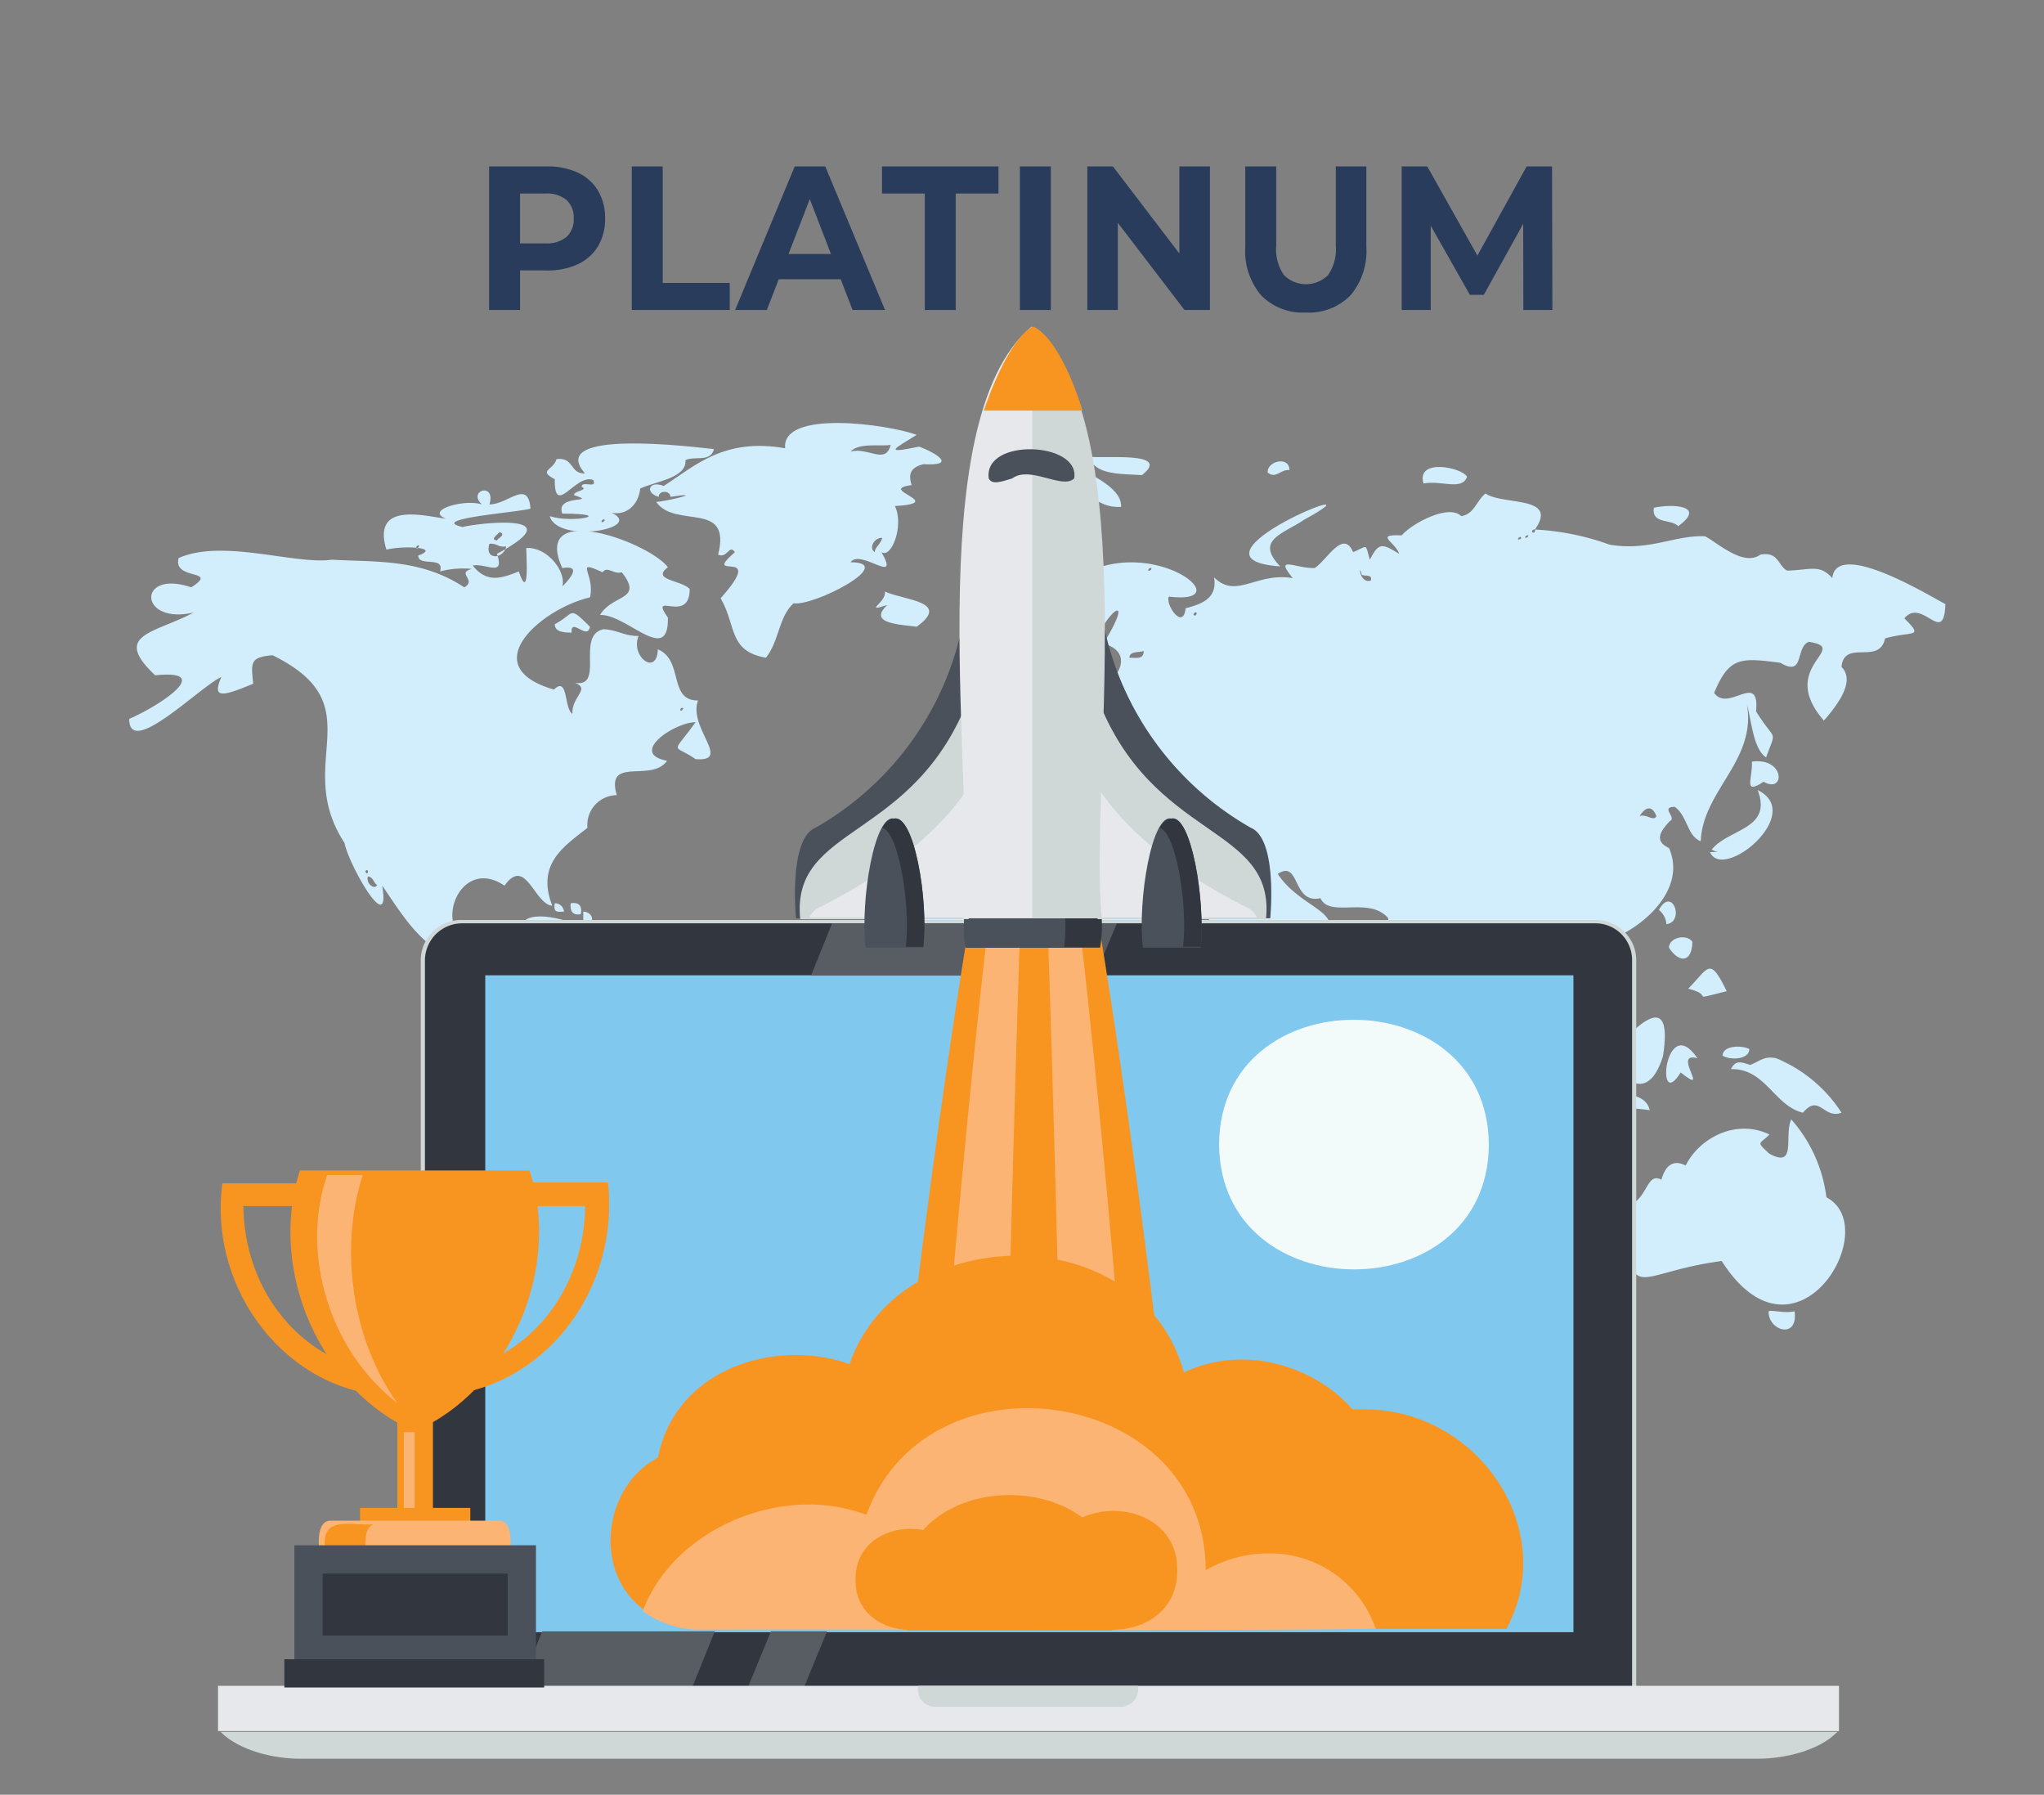
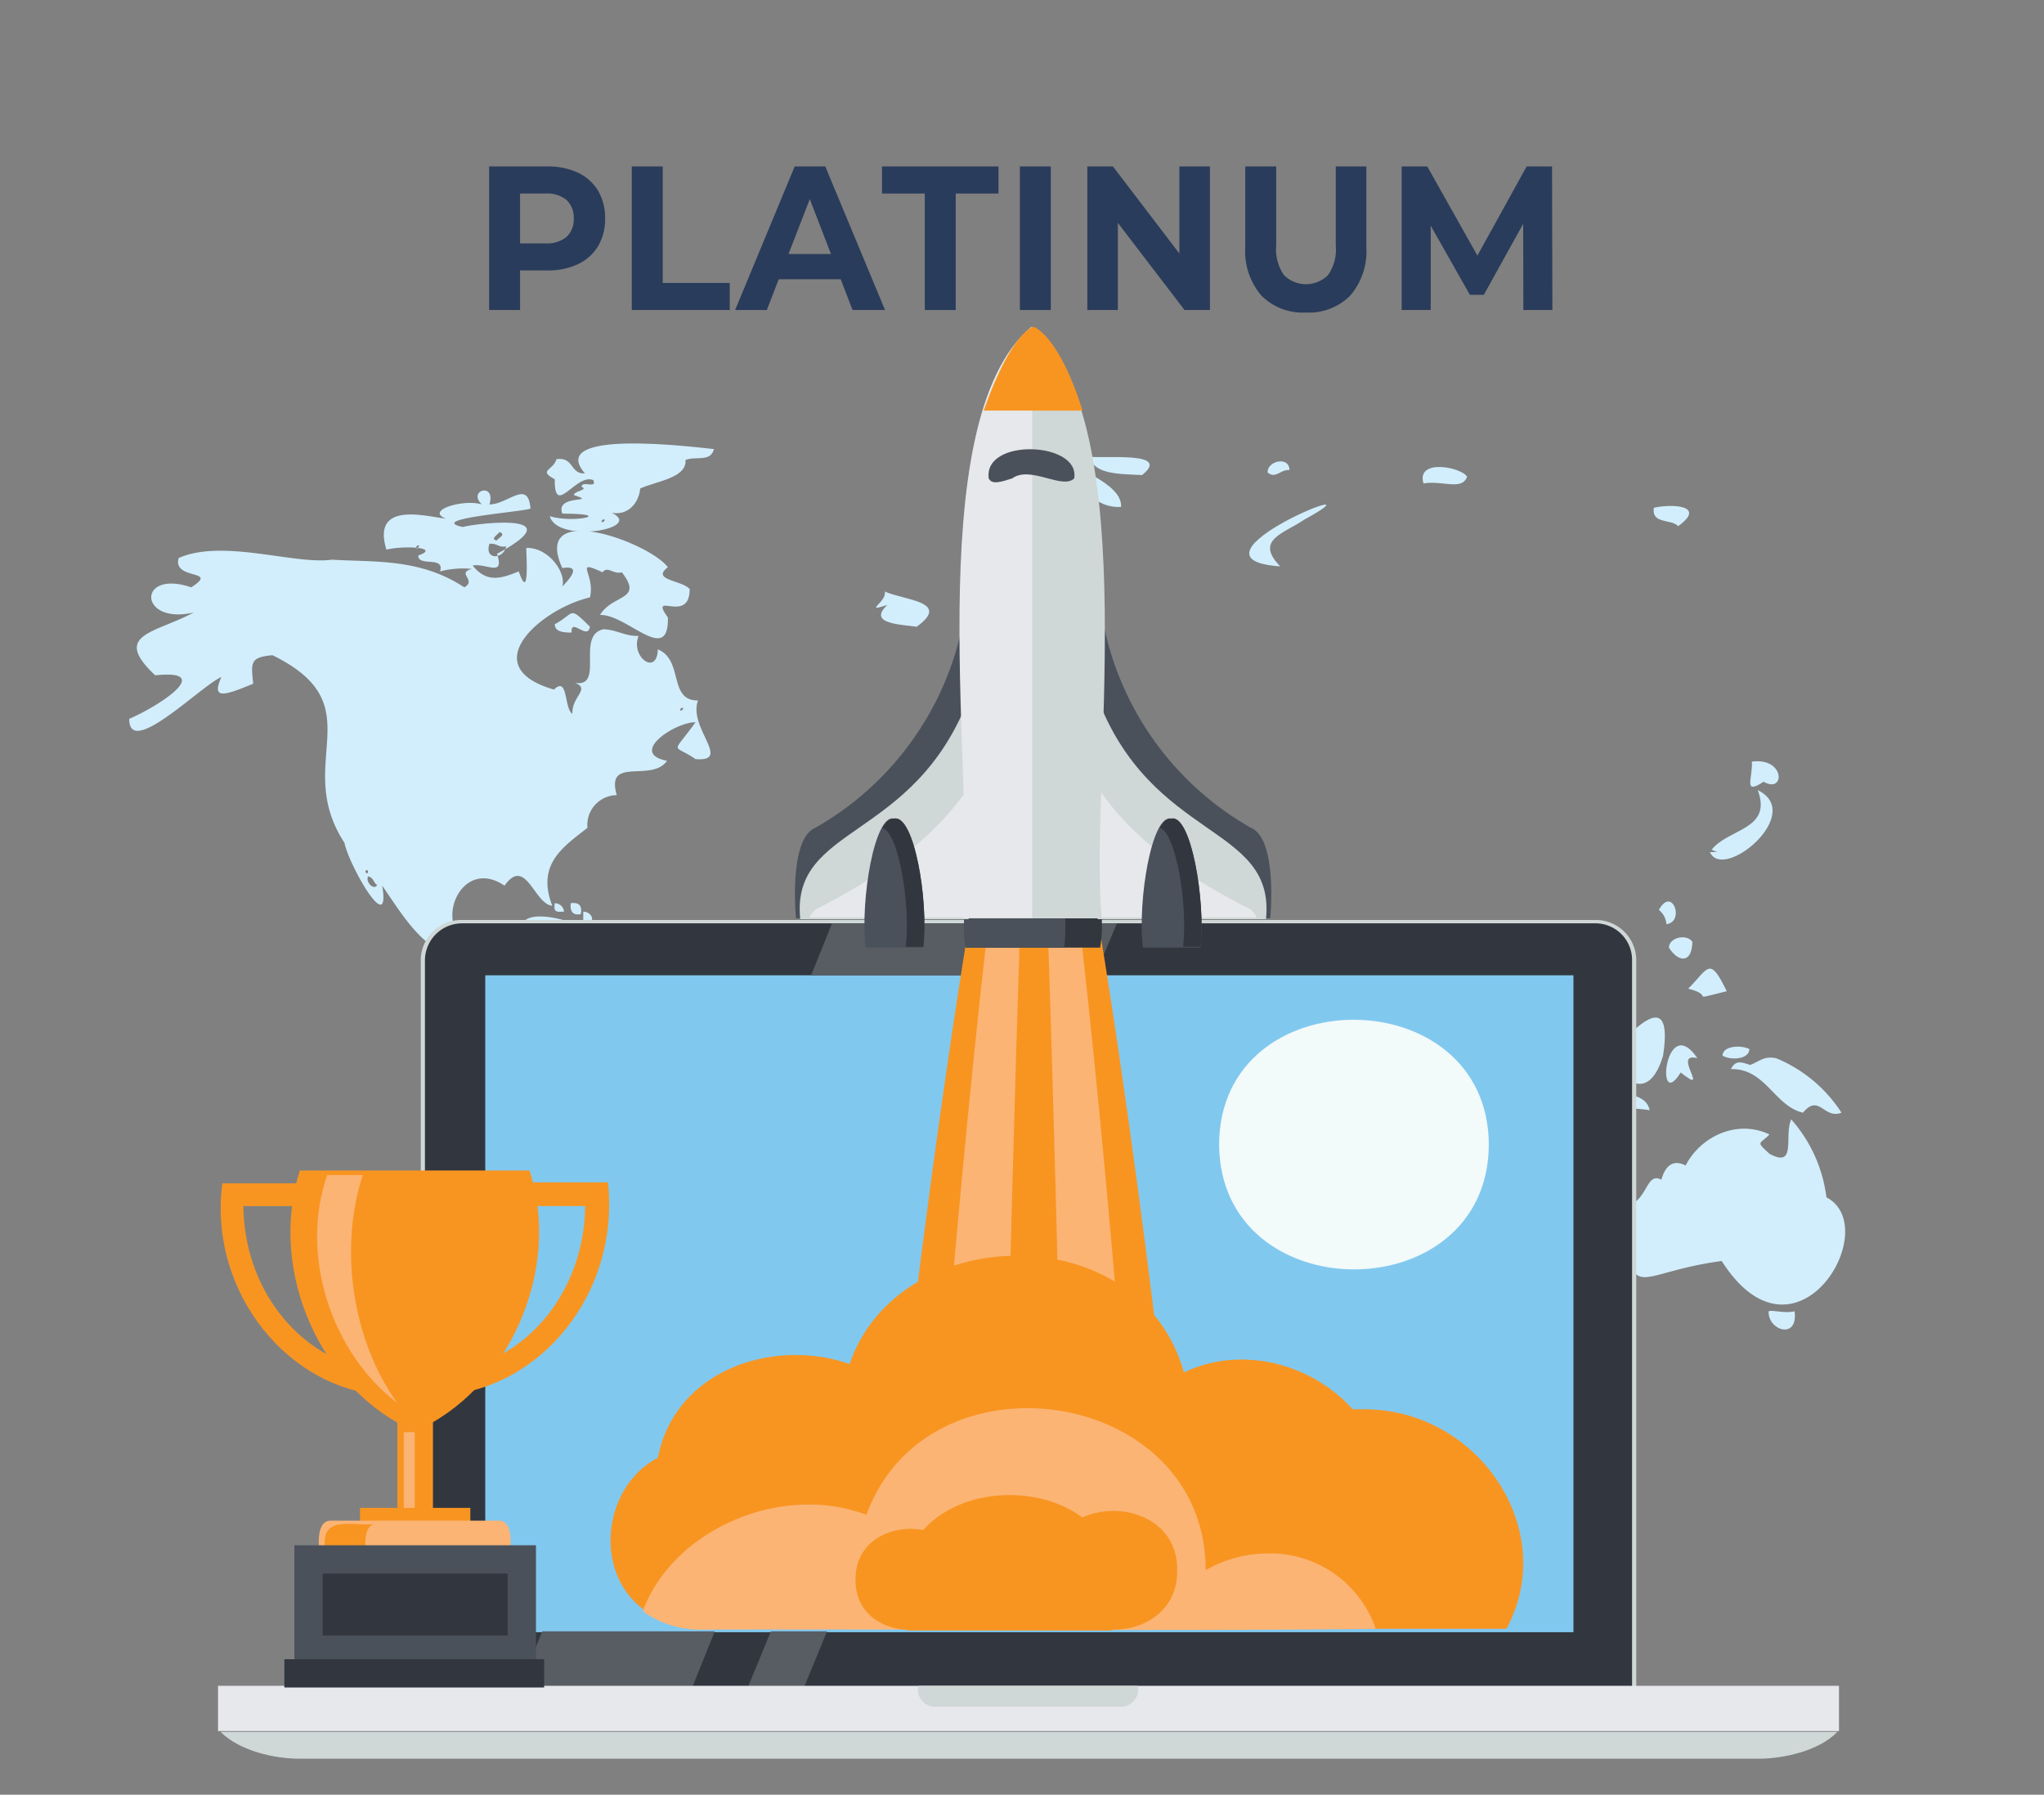
<svg xmlns="http://www.w3.org/2000/svg" viewBox="0 0 244 214.2">
  <rect x="0" y="0" width="244" height="214.2" fill="#808080" stroke="none" />
  <defs>
    <style>.a{fill:#d2eefc;}.b{fill:#cfd7d7;}.c{fill:#32373f;}.d{fill:#81c8ef;}.e{fill:#e7e8eb;}.f{fill:#585d63;}.g{fill:#f2fafa;}.h{fill:#f89521;}.i{fill:#fbb474;}.j{fill:#4a515b;}.k{fill:#2a3c5b;}</style>
  </defs>
-   <path class="a" d="M101.527,67.1c1.215-1.666,6,2.893,3.7-1.2,1.171.806,2.727-3.173,1.6-5.5,6.377-.381-2.316-1.974,2-2.5-.451-1.359-.081-2.134,1.4-2.5,4.071.225,1.535-1.318-.5-2.1-4.507.948-2.835.194-.3-1.4-3.343-1.246-16.168-3.062-15.7,1.6-7.335-1.285-10.786,2.122-14.5,4.5-1.757-.705-2.3.791-.6,1.3,0-.8,1.4-.8,1.4,0,4.383-.674-.337.529-1.7.6,2.287,3.273,9.045-.249,7.4,6.3,1.1.5,1.3-1.3,2-.3-4.228,3.688,4.01-.9-1.7,5.5,1.909,3.32.907,6.3,5.4,7.1,1.606-2,1.5-4.855,3.3-6.5C97.166,72.384,107.2,67.145,101.527,67.1Zm2.9-1.2c-.8-.5,0-1.8.9-1.7C105.027,65.1,104.427,65.3,104.427,65.9Zm1.9-12.8c-.616,2.418-2.7.223-4.8.8C102.527,52.8,105.127,53.3,106.327,53.1Z" />
  <path class="a" d="M66.227,57.2c-.077,4.669,2.529-.781,4.6.1.5,1.1-1.4,0-1.4.8.9.4-1,.5-.9,1,3.032.977-2.313-.166-1.4,2.2,6.555.009,1.225,1.21-1.5.3.91,3.331,11.362,1.507,7.4-.4,1.819.342,3.2-1,3.4-2.9,1.883-.856,5.6-1.268,5.4-3.4,1.2-.5,3,.3,3.4-1.3-2.633-.283-20.073-2.449-15.4,2.9-1.8.1-1.3-2-3.4-1.7C66.063,56.16,64.165,56.1,66.227,57.2Zm5.9,4.8c.2.1-.2.4-.3.3C71.727,62.1,72.127,61.9,72.127,62Z" />
  <path class="a" d="M136.327,56.7c3.628-2.882-4.628-1.929-6.3-2.2C130.629,56.656,133.56,56.55,136.327,56.7Z" />
  <path class="a" d="M125.127,57.9c-.82,2.708,1.114.43,2.6.4-2.277,2.4-.6,3.319,2,3.7.915-4.321.576-1.333,4.1-1.5.151-2.534-4.535-4.135-6.2-5.4-.9.4.5,1.4-.3,1.7C126.266,54.107,121.9,55.928,125.127,57.9Z" />
  <path class="a" d="M153.927,56.1c0-1.7-2.7-1.1-2.6.3C152.327,57.2,152.827,56,153.927,56.1Z" />
  <path class="a" d="M169.927,57.7c2.2-.4,4.6.9,5.2-.8C174.485,55.753,169.025,54.676,169.927,57.7Z" />
-   <path class="a" d="M227.327,73.8c2.161-2.564,4.723,3.434,4.9-1.7-1.641-.835-13-7.842-13.5-3.1-1.529-1.73-2.643-.949-5.4-.9-1.1-.6-1-2.3-3.2-1.9-2.019,1.475-5.171-1.484-6.6-2.2-3.646-.144-6.657,1.813-11.4,1a30.68,30.68,0,0,0-8.9-1.8c2.885-4.088-3.826-2.86-5.9-4.3-1.081.853-1.327,2.465-2.9,2.7-1.419-1.464-5.786.789-7.1,2.3-3.326-.149-.783.758-.3,2.2-2.037-1.243-2.426-1.4-3.5.7-.606-1.988-.147-1.688-2-.9-1.192-2.813-3.158,1.02-4.6,1.9-2.269.058-4.89-1.585-2.6,1.2-4.342-.741-6.754,2.563-9.4-.1.437,2.568-1.545,3.2-3.4,3.7-.249,2.664-2.432-.369-2-1.4,10.393,1.286-6.325-11.07-15.2,1.9-1.682,1.97-4.485,6.8.3,7.6-1.458,1.344-.906,1.489-.5,2.7-3.2-.243-3.219,2.493-5.2,3.6-.743,1.267-3.584.986-4,2.5,5.121,1.152,2.726,4.417-2.1,3.5-2.419,5.451,5.826,8.845,6.3,2.1,3.279-3.149,5.429-3.409,5.5,1.6,2.1.46.259-4.293.9-2.9,6.53,3.113.552,2.631,3.5,4.6-.3-1.553,2.5-1.639.8-2.7.5-.9,1,.9,1.4,0-.8-1.4-4.3-1.7-3.4-3.7,3.811,1.558,6.223,12.051,6.9,3.7,1.2.75,1.293,5.466,5.2,3.2.9.4-.8,1.4.6,1.4,2.254-3.787,1.512,1.775,0,2.7-5.028-2.66-14.34,3.13-14.3-4.7-13.749-2.731-27.03,17.617-12.2,25.3,2.119-.345,3.925-.184,5.7-1.7,1.131,1.9,3.248,1.191,5.2,1-1.409,6.371,3.944,10.813,1.1,17.4,5.848,24.116,19.994,3.366,19.8-9.9.486-3.07,13.144-14.282,4.8-12.5-4.321.077-7.477-6.974-8-10.7,3.865,4.868,4.555,12.319,12,7.6,8.812-5.979,1.255-5.4-2.1-10.5,2.7-1.772,1.682,3.641,5.1,2.9,1.1,2.416,5.834-.288,8.1,2.4-.306,1.657,4.734,6.506,4.5,10.2,4.236,1.318,5.421-15.117,11.3-7.1-1.228,2.145,1.29,1.639,2.6,2.1.393,3.54.493,8.138,5.4,10.2-.475-3-7.191-10.521-.5-6.2,1.481,3.62,6.019-4.833,2.1-5.4-.863-2.474-1.09-2.152,1.4-1.4,3.858-1.514,8.832-6.015,6.7-10.8-2.07-.92-.623-2.387.1-3.2.9-.4-1.2-1.7.6-1.7,1.546,1.121,1.451,3.462,3.1,4.1.24-6.09,6.71-9.631,5.5-16.4.572,2.088.766,5.377,2.3,6.4,1.258-3.539,1.187-1.647-1.2-5.5.456-4.878-3.306.194-5-2.2,1.808-4.393,3.255-4.185,7.9-3.6,2.946,1.759,1.743-1.845,3.4-2.5,5.1.791-3.861,2.913,1.8,9.4,1.76-2.015,3.752-4.763,2.1-6.4.329-3.379,4.507-.153,5.2-3.4C228.125,75.265,229.811,76.238,227.327,73.8Zm-95.6,3c7.031,2.029-5.931,11.685-5.9,3.1,1.9,4.543,5.971,1.911,4.5-2.4C132.164,72.6,135.628,70.456,131.727,76.8Zm3.1,1.7c0-.8,1.1-.6,1.7-.8C136.527,78.7,135.727,78.5,134.827,78.5Zm2.3-10.4c-.2-.1.2-.4.3-.3C137.527,68,137.127,68.2,137.127,68.1Zm5.1,38.7c-.2-.1.2-.4.3-.3C142.727,106.5,142.327,106.8,142.227,106.8Zm.3-33.4c-.2-.1.2-.4.3-.3C142.927,73.3,142.627,73.6,142.527,73.4Zm21.1-4.1c-1.411.365-1.424-2.243-1.1-.8C162.627,68.9,163.927,68.4,163.627,69.3Zm17.6-4.9c-.1-.1.2-.4.3-.3C181.727,64.3,181.327,64.4,181.227,64.4Zm.9-.2c-.2-.1.2-.4.3-.3S182.227,64.2,182.127,64.2Zm.8-.7c-.2-.1.2-.4.3-.3C183.327,63.5,183.027,63.7,182.927,63.5Zm12.8,33.9c.776-1.229,1.538-1.212,2,0C197.427,98.1,196.527,97.1,195.727,97.4Z" />
  <path class="a" d="M94.627,128.9c-2.622-.691-7.639-1.8-10.3-3.2.9-1.3-.9-4.7-3.4-3.4-2.115-3.973-6.446-2.71-8.6-5.8-2.35.529-3.888.042-6.2,3-1.195-3.387-4.467,2.558-3.1-4.7-3.051-1.4-3.446-.375-2.5-4.4-2.363-.244-3.027.213-4,2.2-5.082-1.289-1.812-10.626,3.7-6.9,2.531-3.573,3.547,2.218,5.7,2.4-1.946-5.018,1.413-7.092,4.2-9.3a3.554,3.554,0,0,1,3.5-3.9c-1.369-4.717,4.137-1.441,6-4.1-4.67-.9.99-4.634,3.4-4.6-2.88,4.027-2.777,2.481,0,4.4,4.421.351-.918-3.741.3-7-3.582.037-1.686-4.822-4.8-6.1-.09,3.239-3.3.895-2.3-1.6-1.712.025-2.568-.747-4.2-.8-3.324.762.2,6.965-3.4,6.4,1.91.73-.382,1.574-.3,3.7-1.02-.7-.488-4.561-2.2-2.9-9.568-2.759-1.448-9.684,4.3-11,.661-2.812-2.032-4.618,1.5-3,.6-.8,1.3.3,2.3,0,2.638,3.382-1.093,2.578-2.6,5.1,3.18-.133,8.229,6.1,8.1.3-2.366-3.325,2.616.891,2.6-3.4-.965-1.068-4.635-1.053-2.6-2.6-2.3-3.043-16.332-8.065-12.6.1,2.382-.387.88,1.294,0,2.2.489-1.737-1.737-4.717-4.3-4.6-.026.681.424,6.643-.9,2.8-2.138.867-3.828,1.388-5.5-.7,1.592-.33,3.854,1.464,2.9-1.4,9.265-4.97-2.213-3.692-4.1-3.2-4.362-.981,6.993-1.784,8.1-2.2-.284-3.562-2.695-.484-4.9-.5.807-2.713-2.691-1.644-.9,0-2.18-.677-6.834.716-4.3,1.7-2.215-.221-8.912-2.2-7.1,3.7,2.05-.515,6.568-.281,3.8.7,0,1.4,3.2,0,2.6,1.9a10.737,10.737,0,0,1,3.8-.3c-1.9.509.636,1.324-.9,2.2-5.235-3.445-10.479-2.991-15.8-3.3-4.463.623-13-2.531-18.3-.2-.754,2.724,4.957,1.29,1.5,3.5-6.5-2.217-6.32,4.539.3,3-4.671,2.511-9.825,2.581-4.6,7.5,7.011-.739.864,3.464-3.1,5.2-.022,4.77,8.486-3.887,11-5-1.154,2.638.115,2.337,3.8.8-.258-2.52-.41-3.155,2.3-3.4,12.287,6.021,2.293,12.757,8.6,22.4.484,2.585,5.554,11.5,4.5,5.1,3.7,5.428,5.484,8.707,14,10.6,1.508,1.536,3.806,5.036,5.7,3,1.353,3.2-1.275,6.841-.8,9.8,3.15.855-1.626,3.718,3.2,4.9.009,3.877,5.476,4.2,4.3,9.8-.358,6.37-3.516,20.316,3.2,24.1,4.908.177,1.824-.524.6-2.8-.07-1.783,1.7-2.142,2-3.4-2.173-1.516,1.9-4.28-.9-5.4,2.436-.029,2.8-2.815,5.5-2.9-.676-3.25-.357-2.428,2.3-3,2.469-2.909,2.233-7.831,6.8-8.5C91.318,136.023,97.631,132,94.627,128.9Zm-13.1-44.4c.1.1-.2.4-.3.3C81.127,84.6,81.427,84.4,81.527,84.5Zm-21.9-21c.9.3-.3.8-.3,1C58.427,64.4,59.427,63.8,59.627,63.5Zm-1.2,1.4c.9-.1,1.1.5,2,.3C60.108,66.783,57.793,66.877,58.427,64.9Zm-8.7.5c-.2-.1.2-.4.3-.3C50.027,65.3,49.727,65.6,49.727,65.4Zm-6.1,38.6c.1-.3.3-.1.3,0C43.927,104.4,43.627,104.2,43.627,104Zm.3.6c.7.1.7.9,1.1,1C44.727,106.3,43.627,105.4,43.927,104.6Z" />
  <path class="a" d="M152.827,67.6c-3.078-3.159.352-3.88,2.9-5.6C166.451,56.112,139.729,66.69,152.827,67.6Z" />
  <path class="a" d="M200.327,62.8c3.4-2.453-.625-2.706-2.9-2.2C197.127,62.6,199.527,61.9,200.327,62.8Z" />
  <path class="a" d="M109.427,74.8c4.2-3.035-1.564-3.155-3.8-4.2.258,1.265-2.683,2.55.3,1.6C103.422,74.521,107.8,74.537,109.427,74.8Z" />
  <path class="a" d="M70.427,74.8c-2.628-2.593-1.74-1.607-4.2-.3,0,.9,1,1,2,1C68.127,73.6,70.127,76.5,70.427,74.8Z" />
  <path class="a" d="M120.627,84.5c-1.686-1.6-3.256-4.33-2.2-5.8-2.822-.749-3.674,4.3-1.2,4.4-2.932,3.019.351,2.111-2.2,4.2C118.056,86.882,119.27,87.53,120.627,84.5Z" />
  <path class="a" d="M112.927,85.5c2.427.453,3.4-3.2.9-2.9C113.285,83.556,111.776,84.129,112.927,85.5Z" />
  <path class="a" d="M210.527,93.3c2.588,1.491,2.606-2.94-1.4-2.4C209.261,92.83,208.012,94.965,210.527,93.3Z" />
  <path class="a" d="M204.127,101.7c1.553,3.576,11.431-4.6,5.7-7.4,1.779,4.723-3.455,4.551-5.5,7.1C205.468,102.039,206.229,101.6,204.127,101.7Z" />
  <path class="a" d="M134.527,99.5c.1.8,1,.3,1.7.8C136.5,99.151,135.281,99.087,134.527,99.5Z" />
  <path class="a" d="M198.027,108.6a2.374,2.374,0,0,1,.9,1.7C201.163,110.027,199.621,105.69,198.027,108.6Z" />
  <path class="a" d="M66.227,107.8c-.181,1.143.269,1.04,1.1,1A1.09,1.09,0,0,0,66.227,107.8Z" />
  <path class="a" d="M69.327,109.1c.236-1.078-.337-1.45-1.2-1.3C68.027,108.7,68.327,109.3,69.327,109.1Z" />
  <path class="a" d="M69.627,108.8v1.4C71.176,110.469,70.882,108.838,69.627,108.8Z" />
  <path class="a" d="M69.027,113.1c11.261,1.728-6.221-7.043-6.9-2.3,2.054-1.121,3.34-.07,5.2,1.2C69.762,111.975,69.114,111.545,69.027,113.1Z" />
  <path class="a" d="M71.827,110.2c-.1-.4-.7-.3-1.1-.3C70.127,111,72.227,111.1,71.827,110.2Z" />
  <path class="a" d="M199.227,113.1c1.118,1.776,2.747,1.924,2.8-.7C201.327,111.4,199.227,111.9,199.227,113.1Z" />
  <path class="a" d="M192.327,113.9c.989-.186,1.6-2.358,0-2C191.827,113.1,191.927,112.3,192.327,113.9Z" />
  <path class="a" d="M65.927,112.6c-.274,1.465.92.888,2,.7C68.127,112.4,66.727,112.6,65.927,112.6Z" />
  <path class="a" d="M73.527,113.7c1.1.1,2,0,1.7-1C74.242,112.767,73.236,112.3,73.527,113.7Z" />
  <path class="a" d="M103.527,113.7c0,.5-.8.4-.6,1C103.95,114.983,104.6,114.144,103.527,113.7Z" />
  <path class="a" d="M201.527,118c3.4.843-.287,1.486,4.6.3C204.054,114.041,203.974,115.54,201.527,118Z" />
  <path class="a" d="M173.227,118.7c.4,1.5-1.1,1.9,0,2.7C175.172,121.02,174.587,119.624,173.227,118.7Z" />
  <path class="a" d="M192.027,126c2.466,4.289,5.107,4.656,6.5,0C199.738,118.005,195.5,122.189,192.027,126Z" />
  <path class="a" d="M186.727,124.1c-1.524-1.839-1.36-2.382-3.6-2.1,0,3.2,4,2.5,3.4,6.1C191.988,131.958,189.525,125.785,186.727,124.1Z" />
  <path class="a" d="M202.627,126.3c-3.872-5.7-5.06,6.685-2,1.7C204.366,130.965,199.465,125.446,202.627,126.3Z" />
  <path class="a" d="M208.827,125.2c-1-.5-3.2-.4-3.2.8C206.727,126.6,208.827,126.4,208.827,125.2Z" />
  <path class="a" d="M212.027,126.3c-1.46-.305-1.951.366-3.1.8-1.065-.337-1.726-.632-2.3.5,4.117-.113,5.191,4.406,8.6,5.2,1.936-2.334,2.489.825,4.6,0A16.978,16.978,0,0,0,212.027,126.3Z" />
  <path class="a" d="M196.927,132.5c-.549-2.6-4.772-1.659-6.6-2.7C188.178,132.283,194.612,132.108,196.927,132.5Z" />
  <path class="a" d="M218.027,142.9a17.232,17.232,0,0,0-4.2-9.3c-.891,1.936.7,5.9-2.6,4.1-1.691-1.54-1.148-1.1,0-2.3-3.938-1.892-8.32.349-10,3.7-1.673-.851-2.509.288-2.9,1.7-2-1.074-1.552,3.121-4.8,3.2,1.569,12.209.876,7.994,12,6.5C214.363,164.359,224.957,146.516,218.027,142.9Z" />
  <path class="a" d="M151.627,134.3c-1.915,2.734-7.99,11.674-1.1,11.1C151.387,141.858,154.125,137.475,151.627,134.3Z" />
  <path class="a" d="M211.127,156.5c-.1,2.306,3.55,3.441,3.1,0C213.027,156.8,211.627,156.3,211.127,156.5Z" />
  <path class="a" d="M82.127,164.8h1.1C83.527,163.8,82.027,164,82.127,164.8Z" />
  <path class="b" d="M55.227,206.5a4.83,4.83,0,0,1-5-4.7V114.5a4.83,4.83,0,0,1,5-4.7h135.1a4.83,4.83,0,0,1,5,4.7v87.3a4.83,4.83,0,0,1-5,4.7Z" />
  <path class="c" d="M194.827,201.8a4.443,4.443,0,0,1-4.5,4.3H55.227a4.378,4.378,0,0,1-4.5-4.3V114.5a4.443,4.443,0,0,1,4.5-4.3h135.1a4.378,4.378,0,0,1,4.5,4.3Z" />
  <rect class="d" x="57.927" y="116.401" width="129.9" height="78.4" />
  <path class="e" d="M122.627,113.2c.092.673-1.312.9-1.3,0C121.254,112.418,122.741,112.405,122.627,113.2Z" />
  <polygon class="f" points="117.527 116.401 120.127 110.201 99.327 110.201 96.827 116.401 117.527 116.401" />
  <polygon class="f" points="64.727 194.701 60.127 206.101 80.727 206.101 85.327 194.701 64.727 194.701" />
  <polygon class="f" points="130.727 116.401 133.327 110.201 126.727 110.201 124.127 116.401 130.727 116.401" />
  <polygon class="f" points="92.027 194.701 87.327 206.101 94.027 206.101 98.727 194.701 92.027 194.701" />
  <rect class="e" x="26.027" y="201.201" width="193.5" height="5.4" />
  <path class="b" d="M26.327,206.7c2.3,2.3,6.5,3.2,9.4,3.2h174.2c2.9,0,7.2-.9,9.4-3.2Z" />
  <path class="b" d="M109.627,201.2a2.047,2.047,0,0,0,2,2.5h22.2a2.085,2.085,0,0,0,2-2.5Z" />
  <path class="g" d="M177.727,136.6c-.079,19.863-32.057,19.876-32.2,0C145.615,116.686,177.63,116.8,177.727,136.6Z" />
  <path class="h" d="M111.627,177.2c-.14,20.747-33.314,20.548-33.4,0C78.316,156.652,111.49,156.457,111.627,177.2Z" />
  <path class="h" d="M179.827,194.4c6.43-11.891-3.491-26.44-17.3-26.2-13.756-.314-23.812,14.341-17.3,26.2Z" />
  <path class="h" d="M123.427,73.6c7.137,22.805,14.408,81.926,17,106.2h-34C109.055,155.287,116.255,96.624,123.427,73.6Z" />
  <path class="i" d="M123.427,73.6c5.117,22.979,10.064,82.128,11.8,106.2h-23.7C113.329,155.489,118.31,96.805,123.427,73.6Z" />
  <path class="h" d="M123.427,73.6c1.554,23.146,3,82.328,3.5,106.2h-7C120.436,155.681,121.866,96.975,123.427,73.6Z" />
  <path class="h" d="M165.127,180c1.813-12.382-12.69-21.5-23.8-16.2-5.509-19.8-37.653-18.022-40.7,2.3a21.875,21.875,0,0,0-13.3,7.4c-16.157-4.9-20.629,20-3.7,20.8,24.657-.1,56.5.193,80.8-.1C174.521,195.417,175.457,180.14,165.127,180Z" />
  <path class="i" d="M151.227,185.4a15.048,15.048,0,0,0-7.3,2c-.022-21.833-33.174-26.746-40.5-6.6-10.193-3.886-23.131,1.787-26.7,11.5a11.855,11.855,0,0,0,6.6,2.2c24.657-.1,56.5.193,80.8-.1h.1A13.331,13.331,0,0,0,151.227,185.4Z" />
  <path class="h" d="M115.127,188.5c.128,8.036-13.13,8.036-13,0C102.071,180.5,115.265,180.405,115.127,188.5Z" />
  <path class="h" d="M132.727,194.6c6.458-21.537-30.836-21.582-24.4,0Z" />
  <path class="h" d="M140.527,187.4c.146,9.421-15.361,9.533-15.2,0C125.176,177.925,140.653,178.008,140.527,187.4Z" />
  <path class="c" d="M123.327,97.7c-5.242-.323-9.267,8.567-8,15.4h16C132.534,106.224,128.536,97.4,123.327,97.7Z" />
  <path class="j" d="M121.227,97.7c-3.917-.433-6.9,9.073-6,15.4h11.8C127.868,106.748,125.141,97.291,121.227,97.7Z" />
  <path class="j" d="M115.627,67.2a36.156,36.156,0,0,1-18.3,31.6c-3.159,1.318-2.355,10.367-2.3,10.8h20.7V62.2A41.88,41.88,0,0,0,115.627,67.2Z" />
  <path class="b" d="M115.727,83.1c-6.552,17.423-21.356,15.208-20.2,26.6h20.1C115.727,109.5,115.727,95.8,115.727,83.1Z" />
  <path class="e" d="M97.427,108.5a2.723,2.723,0,0,0-.8,1h19.1V93.8C111.62,100.14,104.711,104.816,97.427,108.5Z" />
  <path class="j" d="M131.027,67.2a36.156,36.156,0,0,0,18.3,31.6c3.159,1.318,2.355,10.367,2.3,10.8h-20.7V62.2A41.88,41.88,0,0,1,131.027,67.2Z" />
  <path class="b" d="M130.927,83.1c6.552,17.423,21.356,15.208,20.2,26.6h-20.1C130.927,109.5,130.927,95.8,130.927,83.1Z" />
  <path class="e" d="M149.227,108.5a2.723,2.723,0,0,1,.8,1h-19.1V93.8C135.06,100.139,141.906,104.822,149.227,108.5Z" />
  <path class="e" d="M131.327,109.5c-1.717-15.473,5.5-59-8.2-70.5-13.616,11.381-6.534,55.305-8.2,70.6h16.4Z" />
  <path class="b" d="M123.327,39.1l-.1.1v70.4h8.3C129.935,94.259,136.788,50.481,123.327,39.1Z" />
  <path class="h" d="M117.427,49h11.6c-1.4-4.5-3.5-8.8-5.8-10C121.027,40.3,119.027,44.5,117.427,49Z" />
  <path class="h" d="M123.227,49h6c-1.4-4.5-3.5-8.8-5.8-10l-.2.1Z" />
  <path class="j" d="M128.227,57.1c-1.4,1.375-5.242-1.59-7.4,0-1.3.4-2.4.8-2.8,0h0c-.656-4.891,10.974-4.394,10.2,0Z" />
  <path class="j" d="M106.727,97.7c-2.318-.6-4.051,9.707-3.4,15.4h6.9C110.852,107.312,109.1,97.155,106.727,97.7Z" />
  <path class="c" d="M106.727,97.7c-.6,0-1,.4-1.4,1.1,1.955.549,3.382,9.189,2.8,14.2h2.1C110.849,107.281,109.1,97.174,106.727,97.7Z" />
  <path class="j" d="M139.827,97.7c-2.318-.6-4.051,9.707-3.4,15.4h6.9C143.91,107.327,142.148,97.146,139.827,97.7Z" />
  <path class="c" d="M139.827,97.7c-.6,0-1,.4-1.4,1.1,1.955.549,3.382,9.189,2.8,14.2h2.1C143.908,107.3,142.156,97.165,139.827,97.7Z" />
  <path class="h" d="M46.785,166.58c-12.309-.276-21.967-12.448-20.24-25.355H46.894l-.109,25.355ZM29.047,143.945c.109,9.685,6.312,17.738,14.8,19.479V143.945Z" />
  <path class="h" d="M52.226,166.58V141.116H72.575c1.437,13.077-7.954,24.951-20.349,25.464Zm2.829-22.635v19.479c8.488-1.741,14.69-9.794,14.8-19.479Z" />
  <rect class="h" x="42.976" y="179.964" width="13.167" height="4.462" />
  <path class="h" d="M35.794,139.7C31.923,151.852,38.4,166,49.505,170.824,60.573,166.076,67.129,151.7,63.216,139.7Z" />
  <path class="i" d="M39.059,140.246H43.3c-2.891,8.886-1.186,19.87,4.135,27.2C39.653,161.545,35.7,149.927,39.059,140.246Z" />
  <rect class="h" x="47.438" y="165.491" width="4.244" height="17.629" />
  <rect class="i" x="48.199" y="170.932" width="1.306" height="9.032" />
  <path class="i" d="M60.931,184.643c.082-1.125.029-3.195-1.415-3.155H39.494c-1.43-.04-1.511,2.031-1.415,3.155Z" />
  <path class="h" d="M43.629,184.97c-.036-.977-.114-2.7.979-3.047-2.636.22-6.477-1.22-5.767,3.156Z" />
  <rect class="j" x="35.141" y="184.426" width="28.837" height="14.255" />
  <rect class="c" x="38.515" y="187.799" width="22.09" height="7.4" />
  <rect class="c" x="33.944" y="198.028" width="31.013" height="3.373" />
  <path class="k" d="M58.388,37V19.865H65.3a8.445,8.445,0,0,1,3.693.746,5.525,5.525,0,0,1,2.395,2.143,6.326,6.326,0,0,1,.844,3.329,6.281,6.281,0,0,1-.844,3.305,5.521,5.521,0,0,1-2.395,2.141,8.431,8.431,0,0,1-3.693.747H60.439l1.642-1.787V37Zm3.693-6.071-1.642-1.885h4.652a3.645,3.645,0,0,0,2.554-.783,2.833,2.833,0,0,0,.843-2.179,2.863,2.863,0,0,0-.843-2.2,3.645,3.645,0,0,0-2.554-.783H60.439l1.642-1.886Z" />
  <path class="k" d="M75.419,37V19.865h3.693V33.77h8V37Z" />
  <path class="k" d="M87.754,37l7.113-17.136h3.649L105.651,37h-3.876L95.939,21.872H97.4L91.539,37Zm3.557-3.672.98-3.011H100.5l1,3.011Z" />
  <path class="k" d="M110.394,37V23.1h-5.108V19.865h13.908V23.1h-5.107V37Z" />
  <path class="k" d="M121.748,37V19.865h3.693V37Z" />
  <path class="k" d="M129.8,37V19.865h3.055L142.269,32.2h-1.483V19.865h3.649V37H141.4l-9.439-12.338h1.481V37Z" />
  <path class="k" d="M155.88,37.3a6.945,6.945,0,0,1-5.313-2.032,8.137,8.137,0,0,1-1.915-5.8v-9.6h3.694v9.45a5.35,5.35,0,0,0,.934,3.525,3.733,3.733,0,0,0,5.244,0,5.35,5.35,0,0,0,.935-3.525v-9.45h3.648v9.6a8.137,8.137,0,0,1-1.915,5.8A6.945,6.945,0,0,1,155.88,37.3Z" />
  <path class="k" d="M167.325,37V19.865h3.055l6.8,12.093h-1.619l6.68-12.093h3.033L185.314,37h-3.465l-.023-11.433h.638l-5.335,9.622h-1.664l-5.449-9.622h.775V37Z" />
</svg>